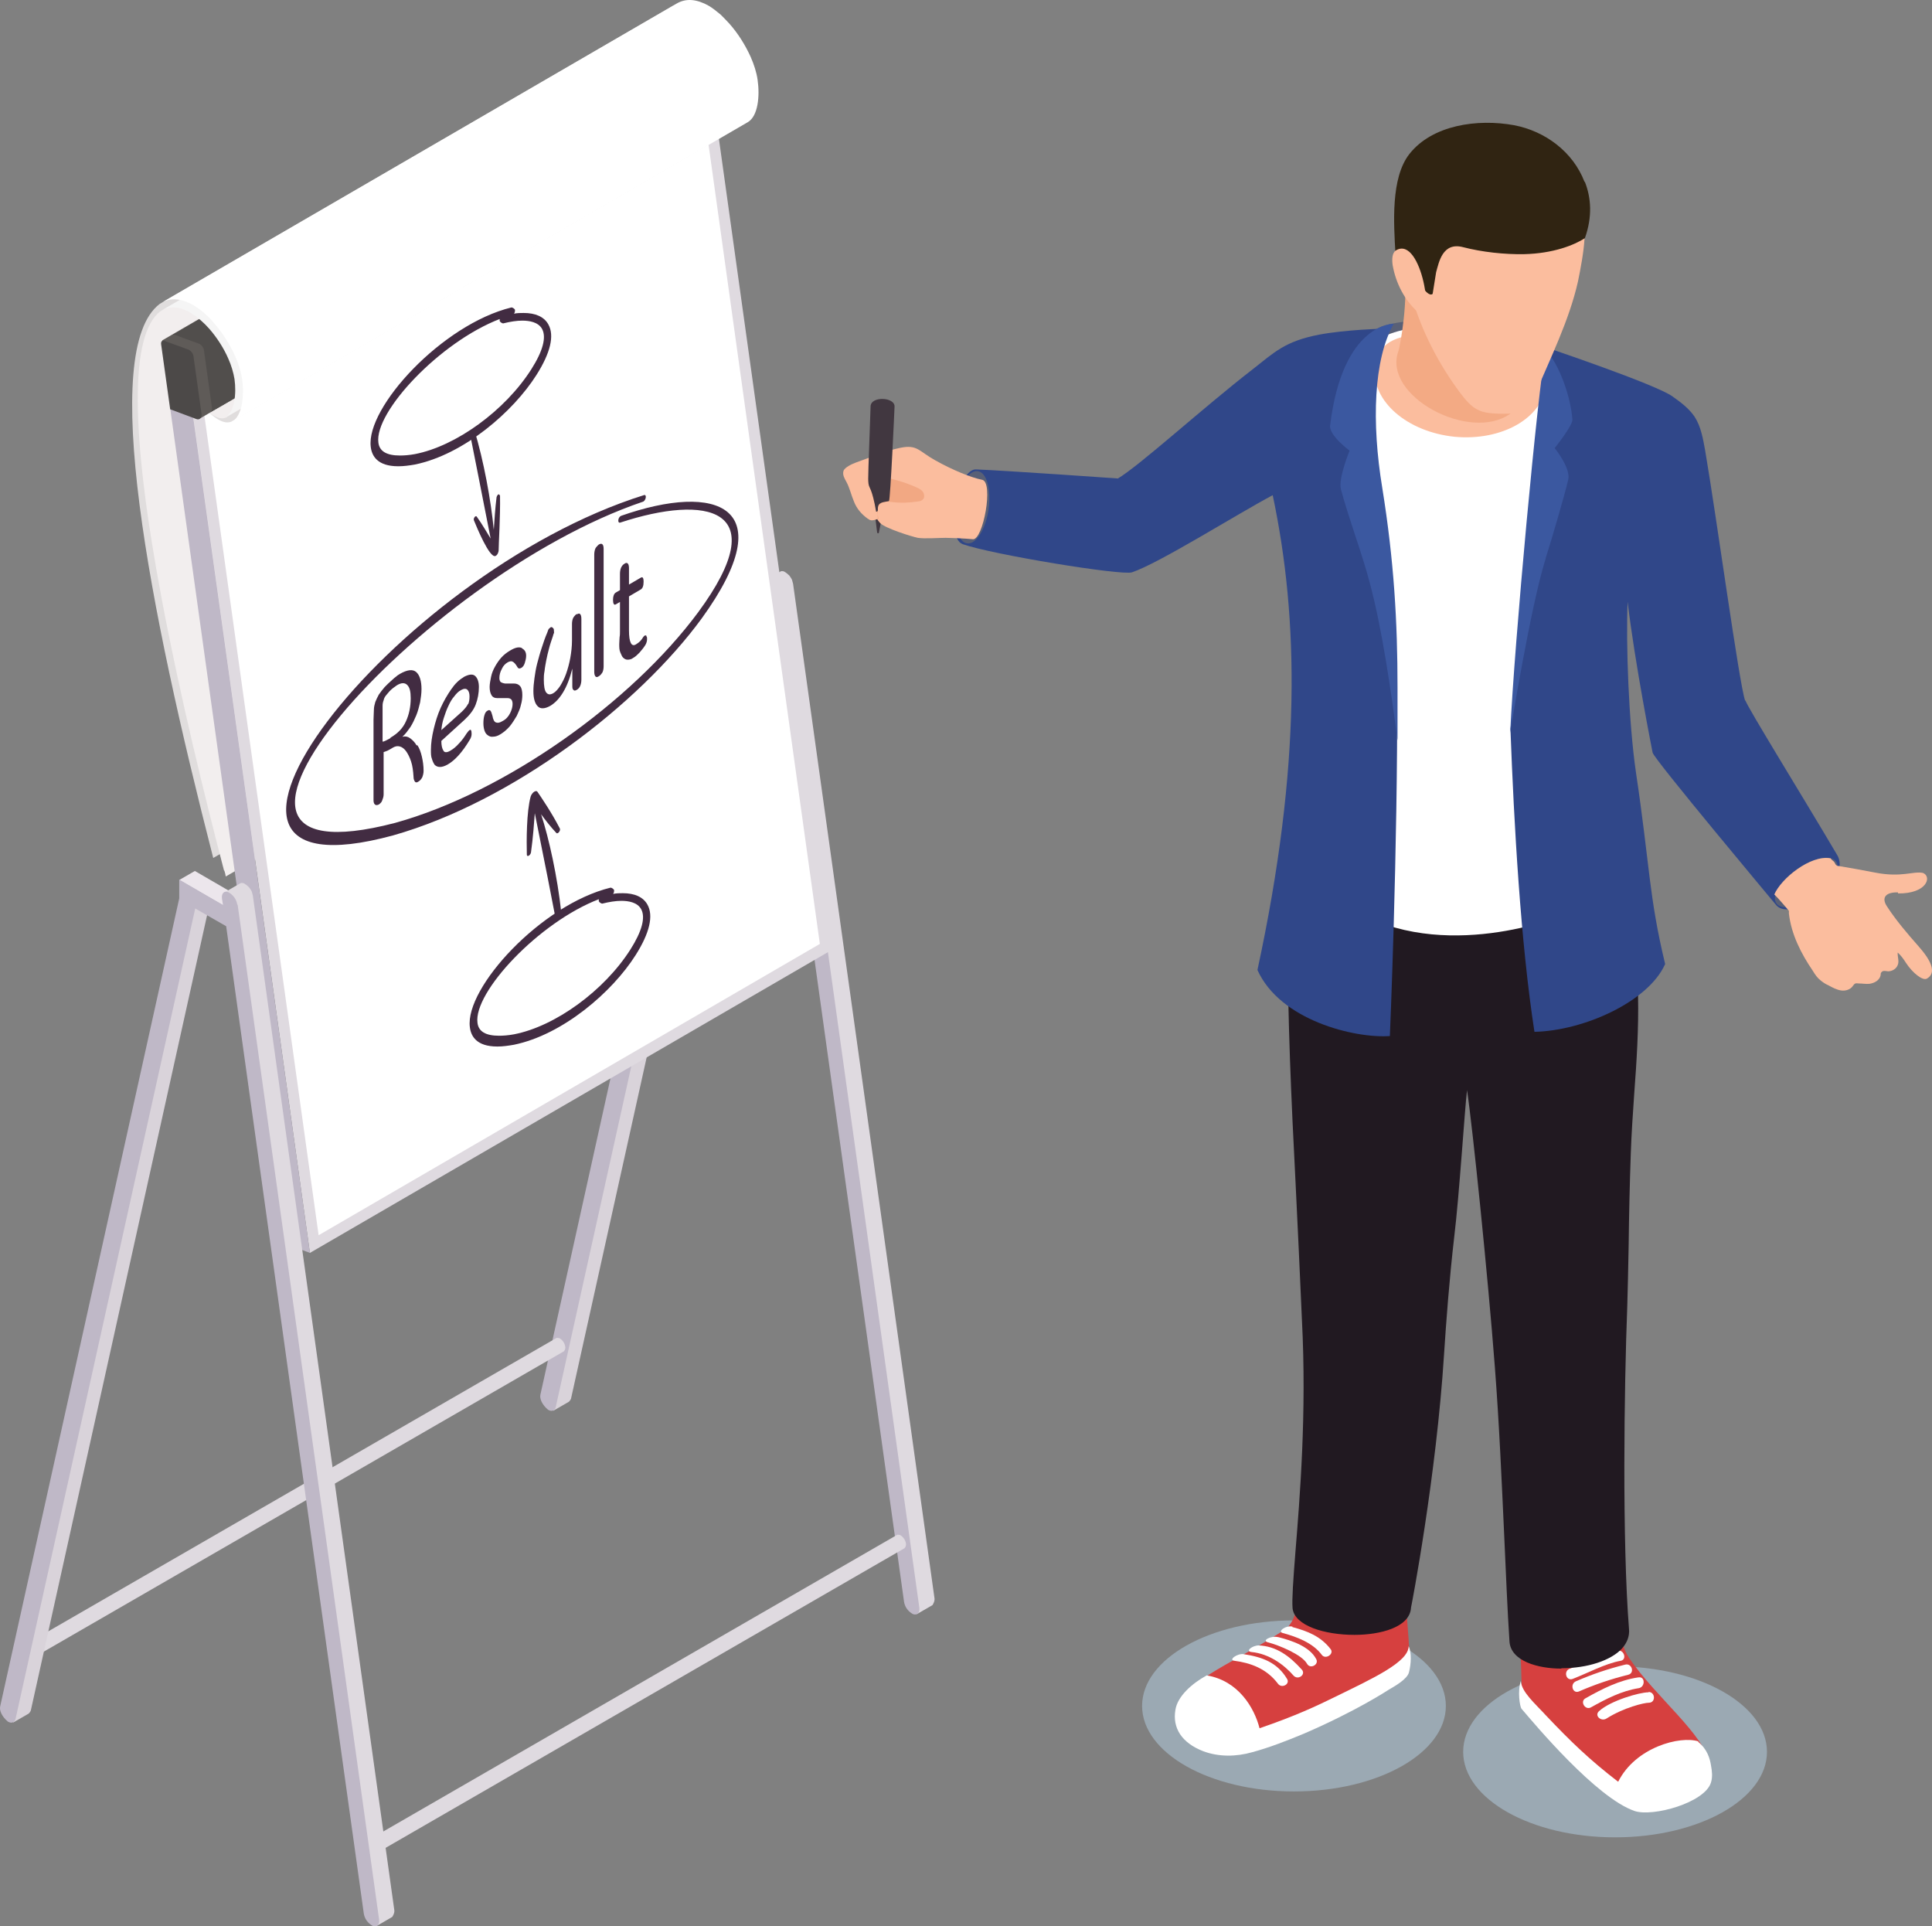
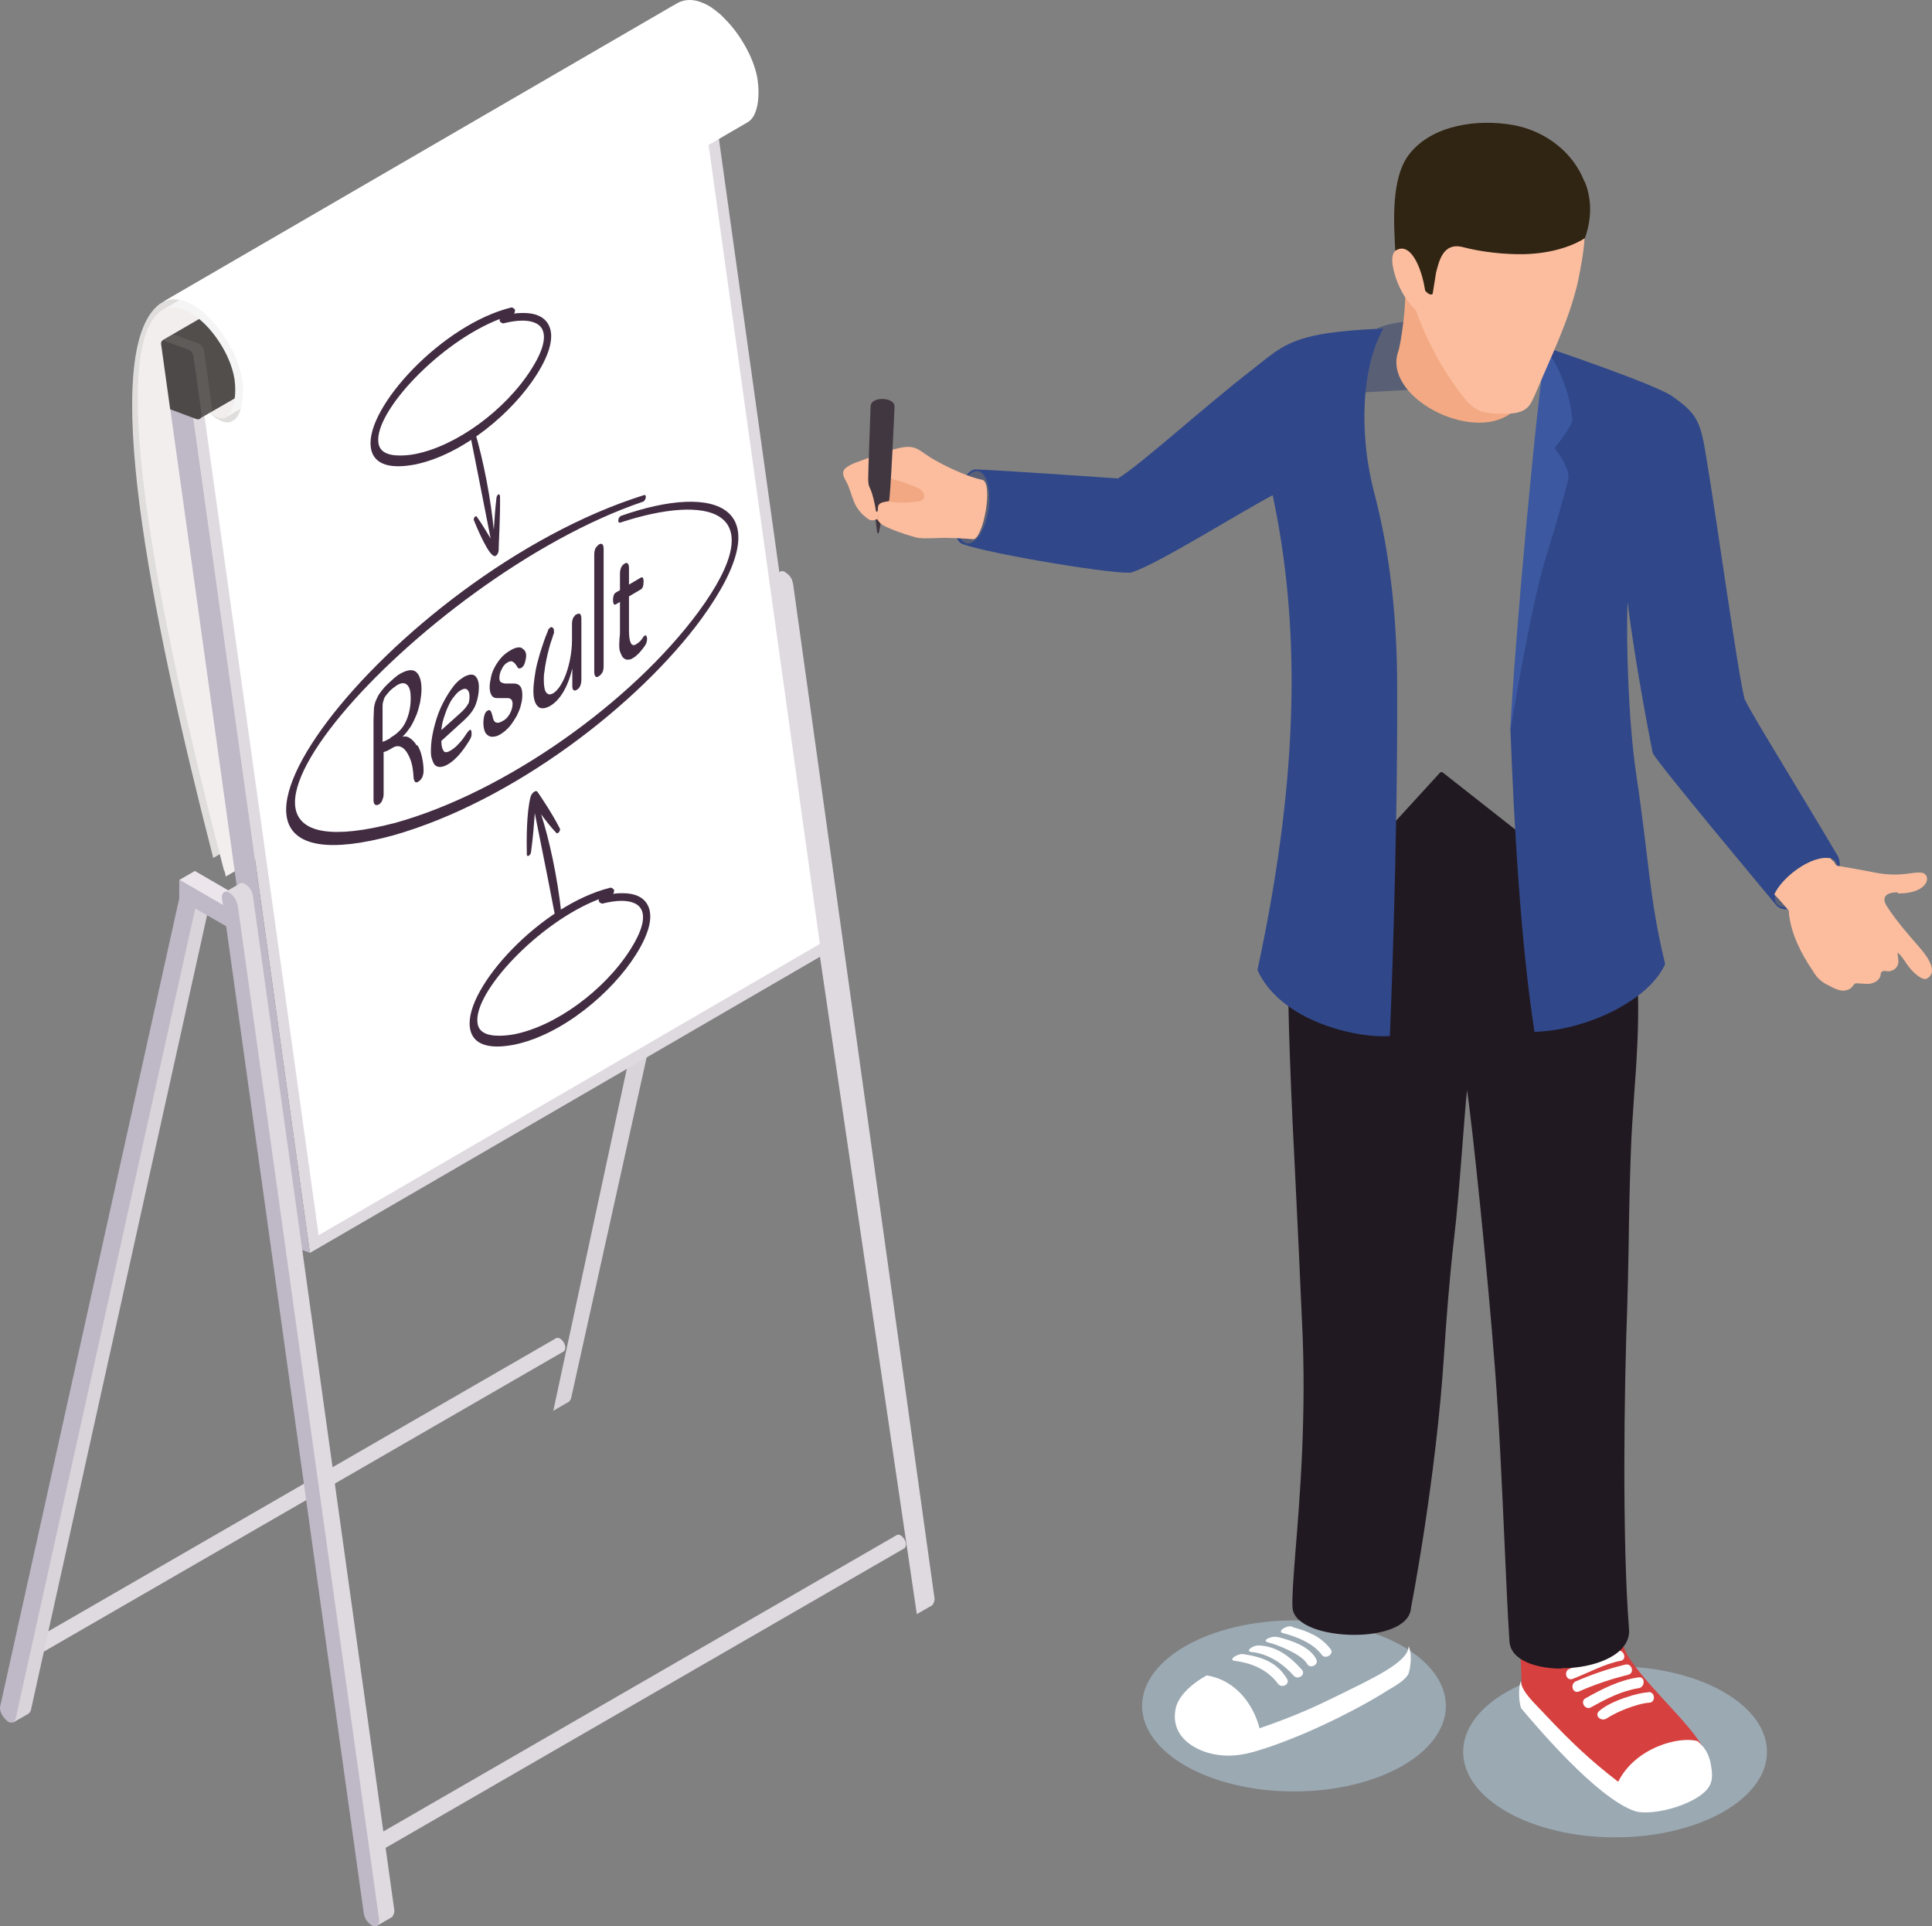
<svg xmlns="http://www.w3.org/2000/svg" viewBox="0 0 48 47.855" fill="none">
  <rect x="0" y="0" width="48" height="47.855" fill="#808080" stroke="none" />
  <g style="mix-blend-mode:multiply" opacity="0.4">
    <path d="M32.148 44.504C34.233 44.504 35.922 43.553 35.922 42.379C35.922 41.206 34.233 40.255 32.148 40.255C30.064 40.255 28.375 41.206 28.375 42.379C28.375 43.553 30.064 44.504 32.148 44.504Z" fill="#C2E5FF" />
  </g>
  <g style="mix-blend-mode:multiply" opacity="0.4">
    <path d="M40.126 45.644C42.211 45.644 43.9 44.693 43.9 43.52C43.9 42.346 42.211 41.395 40.126 41.395C38.042 41.395 36.352 42.346 36.352 43.52C36.352 44.693 38.042 45.644 40.126 45.644Z" fill="#C2E5FF" />
  </g>
  <path d="M18.125 14.683L13.746 35.047L14.135 34.822C14.135 34.822 14.178 34.779 14.187 34.745L18.651 14.606L18.125 14.683Z" fill="#D9D3DA" />
  <path d="M18.262 13.891L17.873 14.115L18.962 14.746L19.341 14.521L18.262 13.891Z" fill="#ECE6EC" />
  <path d="M19.704 14.503C19.704 14.503 19.686 14.434 19.678 14.408C19.66 14.365 19.635 14.33 19.609 14.296C19.574 14.261 19.531 14.227 19.488 14.201C19.445 14.183 19.41 14.183 19.384 14.201L18.995 14.425L22.778 40.099L23.167 39.875C23.167 39.875 23.227 39.788 23.218 39.711L19.704 14.503Z" fill="#DFDAE0" />
-   <path d="M19.316 14.728C19.299 14.607 19.221 14.486 19.092 14.417C18.988 14.373 18.919 14.451 18.936 14.581L18.962 14.736L17.874 14.106V14.572L13.427 34.642C13.401 34.745 13.47 34.901 13.617 35.022C13.703 35.074 13.781 35.047 13.806 34.961L18.271 14.823L19.04 15.263L22.46 39.788C22.477 39.91 22.555 40.031 22.684 40.099C22.788 40.134 22.857 40.065 22.84 39.935L19.325 14.728H19.316Z" fill="#BFB8C7" />
  <path d="M13.916 33.25C13.916 33.25 13.847 33.224 13.821 33.241L0.954 40.668V41.108L14.011 33.569C14.011 33.569 14.046 33.526 14.046 33.483C14.046 33.397 13.986 33.293 13.908 33.25H13.916Z" fill="#DFDAE0" />
  <path d="M22.38 38.14C22.38 38.14 22.311 38.114 22.285 38.132L9.418 45.559V45.999L22.475 38.46C22.475 38.46 22.51 38.417 22.51 38.373C22.51 38.287 22.45 38.184 22.372 38.14H22.38Z" fill="#DFDAE0" />
  <path d="M3.969 7.549L16.775 0.113C15.256 1.262 16.525 7.696 18.105 13.879L5.298 21.314C3.709 15.131 2.449 8.697 3.969 7.549Z" fill="#E0DDDD" />
  <path d="M5.574 21.627C5.592 21.679 5.6 21.722 5.609 21.774L18.424 14.373C17.958 12.577 17.302 9.969 16.827 7.456C16.041 3.276 16.032 0.867 16.792 0.297L3.985 7.732C3.225 8.311 3.234 10.72 4.02 14.891C4.478 17.318 5.099 19.84 5.566 21.627H5.574Z" fill="#F2EEEE" />
  <path d="M17.778 2.852L4.807 10.382L7.7 31.125L20.671 23.595L17.778 2.852Z" fill="#DFDAE0" />
  <path d="M5.031 9.986L17.562 3.293L20.369 23.449L7.916 30.686L5.031 9.986Z" fill="white" />
  <path d="M17.779 1.314C17.779 1.314 17.779 1.28 17.761 1.263C17.753 1.245 17.744 1.219 17.727 1.202C17.709 1.185 17.692 1.168 17.666 1.15L17.053 0.926C17.053 0.926 17.01 0.926 17.001 0.926L4.03 8.456L4.963 10.399L17.934 2.869C17.934 2.869 17.986 2.8 17.977 2.731L17.779 1.306V1.314Z" fill="#5F5B58" />
  <path opacity="0.7" d="M7.631 6.375L4.289 8.318C4.289 8.318 4.324 8.31 4.341 8.318L4.954 8.543C5.015 8.577 5.058 8.638 5.066 8.698L5.265 10.123C5.274 10.192 5.248 10.227 5.213 10.253C5.213 10.261 7.631 8.862 7.631 8.862V6.384V6.375Z" fill="#4C4948" />
  <path d="M4.799 10.355L4.712 10.071L4.229 10.148L7.122 30.909L7.7 31.125L4.799 10.355Z" fill="#BFB8C7" />
  <path d="M5.005 10.27L4.806 8.845C4.798 8.785 4.755 8.725 4.694 8.69L4.081 8.466C4.029 8.448 3.995 8.483 4.003 8.552L4.228 10.167L4.876 10.409C4.962 10.443 5.022 10.374 5.005 10.27Z" fill="#4C4948" />
  <path d="M5.203 10.264L5.505 10.091L18.01 2.828C18.105 2.897 18.166 2.949 18.226 2.984C18.356 3.061 18.468 3.079 18.563 3.035C18.571 3.035 18.58 3.027 18.589 3.018L5.782 10.454C5.782 10.454 5.765 10.462 5.756 10.471C5.661 10.514 5.549 10.497 5.419 10.419C5.359 10.384 5.29 10.333 5.203 10.264Z" fill="#E0DDDD" />
  <path d="M18.416 2.931C18.33 2.965 18.226 2.948 18.114 2.879L6.006 9.805L5.203 10.271L5.307 10.323C5.419 10.392 5.523 10.409 5.609 10.375C5.618 10.375 5.626 10.375 5.635 10.358L18.442 2.922C18.442 2.922 18.425 2.931 18.416 2.939V2.931Z" fill="#F2EEEE" />
  <path d="M18.633 1.981C18.607 1.817 18.555 1.644 18.478 1.471C18.365 1.212 18.193 0.945 18.003 0.729C17.942 0.66 17.873 0.591 17.804 0.53C17.709 0.452 17.623 0.383 17.536 0.332C17.277 0.185 17.027 0.159 16.82 0.28L4.013 7.715C4.22 7.594 4.462 7.612 4.73 7.767C4.816 7.819 4.911 7.888 4.997 7.966C5.066 8.026 5.135 8.095 5.196 8.164C5.386 8.38 5.559 8.648 5.671 8.907C5.749 9.08 5.8 9.261 5.826 9.416C5.878 9.788 5.826 10.237 5.602 10.366L18.409 2.931C18.633 2.801 18.685 2.352 18.633 1.981Z" fill="#F5F5F5" />
  <path d="M18.822 1.981C18.796 1.799 18.736 1.609 18.649 1.411C18.52 1.126 18.338 0.832 18.123 0.59C18.053 0.512 17.976 0.435 17.907 0.366C17.803 0.279 17.708 0.202 17.604 0.141C17.311 -0.023 17.043 -0.049 16.81 0.089L4.003 7.525C4.236 7.387 4.504 7.412 4.798 7.577C4.893 7.637 4.996 7.706 5.1 7.801C5.178 7.87 5.247 7.939 5.316 8.026C5.532 8.267 5.713 8.561 5.842 8.846C5.929 9.045 5.989 9.235 6.015 9.416C6.076 9.83 6.015 10.331 5.773 10.47L18.58 3.034C18.831 2.887 18.882 2.395 18.822 1.981Z" fill="url(#paint0_linear_1855_11359)" />
  <path d="M4.704 22.43L0.325 42.793L0.714 42.569C0.714 42.569 0.757 42.525 0.766 42.491L5.23 22.352L4.704 22.43Z" fill="#D9D3DA" />
  <path d="M4.841 21.637L4.452 21.862L5.54 22.492L5.929 22.268L4.841 21.637Z" fill="#ECE6EC" />
  <path d="M6.282 22.249C6.282 22.249 6.265 22.18 6.257 22.154C6.239 22.111 6.213 22.077 6.187 22.042C6.153 22.007 6.11 21.973 6.067 21.947C6.023 21.93 5.989 21.93 5.963 21.947L5.574 22.172L9.357 47.846L9.745 47.621C9.745 47.621 9.806 47.535 9.797 47.457L6.282 22.249Z" fill="#DFDAE0" />
  <path d="M5.895 22.474C5.878 22.353 5.8 22.232 5.67 22.163C5.567 22.12 5.498 22.197 5.515 22.327L5.541 22.482L4.453 21.852V22.318L0.005 42.388C-0.021 42.492 0.049 42.647 0.195 42.768C0.282 42.82 0.359 42.794 0.385 42.708L4.85 22.569L5.619 23.009L9.038 47.535C9.056 47.656 9.133 47.777 9.263 47.846C9.367 47.88 9.436 47.811 9.418 47.682L5.904 22.474H5.895Z" fill="#BFB8C7" />
  <path d="M10.351 18.519C10.308 18.442 10.248 18.381 10.187 18.338C10.127 18.295 10.066 18.286 9.997 18.303C10.075 18.234 10.135 18.148 10.196 18.062C10.256 17.967 10.299 17.872 10.343 17.768C10.386 17.664 10.412 17.552 10.438 17.448C10.455 17.336 10.472 17.233 10.472 17.12C10.472 16.922 10.429 16.775 10.343 16.697C10.256 16.619 10.118 16.637 9.937 16.74C9.911 16.758 9.876 16.775 9.85 16.801C9.816 16.827 9.781 16.853 9.747 16.887C9.712 16.922 9.678 16.948 9.643 16.982C9.609 17.017 9.583 17.043 9.557 17.068C9.496 17.137 9.453 17.198 9.41 17.258C9.375 17.319 9.35 17.379 9.324 17.44C9.306 17.5 9.289 17.569 9.289 17.638C9.289 17.707 9.28 17.794 9.28 17.88V19.875C9.28 19.927 9.289 19.961 9.315 19.987C9.341 20.005 9.367 20.005 9.41 19.987C9.445 19.961 9.479 19.936 9.496 19.884C9.514 19.84 9.531 19.789 9.531 19.737V18.683C9.531 18.683 9.591 18.666 9.626 18.649C9.66 18.631 9.695 18.614 9.721 18.597L9.764 18.571C9.825 18.537 9.876 18.528 9.937 18.545C9.997 18.562 10.049 18.606 10.092 18.666C10.135 18.727 10.179 18.813 10.213 18.916C10.248 19.02 10.265 19.15 10.274 19.296C10.274 19.357 10.291 19.391 10.308 19.417C10.325 19.443 10.36 19.443 10.394 19.417C10.438 19.391 10.464 19.357 10.489 19.314C10.507 19.271 10.524 19.21 10.524 19.15C10.524 19.029 10.507 18.908 10.481 18.796C10.455 18.683 10.42 18.588 10.369 18.511L10.351 18.519ZM9.712 18.329C9.712 18.329 9.643 18.372 9.6 18.39C9.565 18.407 9.531 18.424 9.505 18.424V17.742C9.505 17.656 9.505 17.587 9.505 17.535C9.505 17.483 9.514 17.44 9.531 17.397C9.54 17.353 9.557 17.319 9.583 17.284C9.609 17.25 9.643 17.215 9.678 17.172C9.704 17.146 9.73 17.12 9.764 17.094C9.799 17.068 9.833 17.043 9.859 17.025C9.971 16.956 10.058 16.956 10.118 17.017C10.179 17.077 10.204 17.181 10.204 17.345C10.204 17.561 10.161 17.759 10.084 17.923C10.006 18.096 9.876 18.226 9.695 18.329H9.712Z" fill="#422C42" />
  <path d="M11.518 16.825C11.406 16.886 11.302 16.989 11.207 17.128C11.112 17.266 11.026 17.413 10.948 17.585C10.87 17.758 10.819 17.931 10.775 18.112C10.732 18.293 10.706 18.466 10.706 18.63C10.706 18.717 10.706 18.794 10.732 18.855C10.749 18.915 10.775 18.967 10.801 19.002C10.836 19.036 10.879 19.053 10.931 19.053C10.983 19.053 11.043 19.036 11.121 18.993C11.302 18.889 11.483 18.691 11.665 18.388C11.699 18.337 11.717 18.285 11.717 18.233C11.717 18.147 11.699 18.112 11.665 18.138C11.648 18.147 11.63 18.173 11.596 18.216C11.535 18.311 11.475 18.397 11.406 18.466C11.337 18.544 11.268 18.604 11.19 18.648C11.104 18.699 11.043 18.699 11.017 18.648C10.983 18.596 10.965 18.518 10.965 18.406L11.544 17.879C11.673 17.758 11.768 17.637 11.82 17.499C11.872 17.361 11.898 17.214 11.898 17.067C11.898 16.938 11.863 16.843 11.803 16.791C11.743 16.739 11.648 16.748 11.509 16.825H11.518ZM11.63 17.482C11.604 17.542 11.553 17.603 11.475 17.68L10.965 18.138C10.974 18.043 10.991 17.939 11.026 17.836C11.06 17.732 11.095 17.628 11.138 17.542C11.181 17.447 11.224 17.369 11.285 17.3C11.337 17.231 11.388 17.179 11.449 17.145C11.527 17.102 11.578 17.102 11.613 17.136C11.648 17.171 11.665 17.223 11.665 17.3C11.665 17.378 11.656 17.439 11.63 17.499V17.482Z" fill="#422C42" />
  <path d="M12.969 16.099C12.899 16.065 12.805 16.082 12.675 16.16C12.589 16.212 12.52 16.263 12.45 16.341C12.39 16.41 12.338 16.488 12.295 16.566C12.252 16.643 12.217 16.73 12.2 16.816C12.183 16.902 12.165 16.989 12.165 17.067C12.165 17.153 12.183 17.222 12.209 17.265C12.235 17.317 12.286 17.343 12.355 17.343H12.614C12.658 17.343 12.692 17.36 12.71 17.386C12.727 17.412 12.735 17.447 12.735 17.49C12.735 17.55 12.718 17.628 12.675 17.714C12.632 17.801 12.571 17.87 12.485 17.913C12.416 17.956 12.364 17.965 12.321 17.947C12.278 17.93 12.252 17.878 12.235 17.783C12.217 17.714 12.2 17.671 12.183 17.654C12.165 17.637 12.14 17.637 12.114 17.654C12.079 17.671 12.053 17.706 12.036 17.766C12.019 17.818 12.01 17.887 12.01 17.965C12.01 18.034 12.019 18.094 12.036 18.146C12.053 18.198 12.079 18.241 12.122 18.267C12.157 18.293 12.2 18.31 12.252 18.301C12.304 18.301 12.364 18.284 12.433 18.241C12.52 18.189 12.597 18.12 12.666 18.042C12.735 17.956 12.787 17.87 12.839 17.783C12.882 17.688 12.925 17.602 12.943 17.507C12.969 17.421 12.977 17.334 12.977 17.265C12.977 17.17 12.96 17.092 12.925 17.049C12.891 17.006 12.839 16.98 12.77 16.98H12.545C12.494 16.972 12.45 16.954 12.433 16.937C12.416 16.911 12.407 16.885 12.407 16.842C12.407 16.773 12.425 16.695 12.468 16.617C12.502 16.54 12.554 16.488 12.614 16.453C12.666 16.427 12.701 16.419 12.735 16.436C12.77 16.453 12.813 16.497 12.856 16.574C12.874 16.609 12.908 16.617 12.951 16.592C12.986 16.574 13.02 16.531 13.038 16.471C13.055 16.41 13.072 16.358 13.072 16.289C13.072 16.203 13.038 16.142 12.969 16.108V16.099Z" fill="#422C42" />
  <path d="M14.323 15.253C14.323 15.253 14.254 15.314 14.237 15.357C14.219 15.4 14.211 15.452 14.211 15.504V15.91C14.211 16.056 14.194 16.203 14.168 16.35C14.142 16.488 14.107 16.618 14.064 16.739C14.021 16.86 13.969 16.955 13.917 17.041C13.857 17.127 13.805 17.188 13.744 17.222C13.667 17.265 13.615 17.257 13.572 17.205C13.529 17.153 13.511 17.041 13.511 16.885C13.511 16.825 13.511 16.756 13.529 16.67C13.537 16.583 13.555 16.497 13.572 16.402C13.589 16.307 13.615 16.212 13.641 16.108C13.667 16.005 13.701 15.91 13.736 15.806C13.744 15.771 13.753 15.746 13.762 15.728C13.77 15.711 13.762 15.694 13.762 15.676C13.762 15.642 13.762 15.616 13.736 15.599C13.719 15.581 13.701 15.573 13.684 15.581C13.667 15.59 13.658 15.607 13.641 15.616C13.624 15.633 13.615 15.659 13.598 15.711C13.546 15.832 13.503 15.953 13.46 16.091C13.416 16.221 13.382 16.35 13.347 16.48C13.313 16.609 13.295 16.73 13.278 16.851C13.261 16.972 13.252 17.075 13.252 17.17C13.252 17.343 13.287 17.473 13.356 17.542C13.425 17.619 13.537 17.611 13.675 17.533C13.788 17.464 13.891 17.36 13.986 17.205C14.081 17.05 14.159 16.851 14.219 16.609V17.024C14.219 17.075 14.219 17.119 14.245 17.136C14.263 17.162 14.289 17.162 14.332 17.136C14.375 17.11 14.401 17.075 14.418 17.032C14.435 16.989 14.444 16.937 14.444 16.885V15.374C14.444 15.322 14.435 15.279 14.418 15.262C14.401 15.236 14.375 15.236 14.332 15.262L14.323 15.253Z" fill="#422C42" />
  <path d="M14.876 13.528C14.876 13.528 14.807 13.588 14.79 13.631C14.773 13.674 14.764 13.726 14.764 13.778V16.688C14.764 16.74 14.773 16.775 14.79 16.8C14.807 16.826 14.842 16.826 14.876 16.8C14.919 16.775 14.945 16.74 14.971 16.697C14.989 16.654 14.997 16.602 14.997 16.55V13.64C14.997 13.588 14.989 13.545 14.971 13.528C14.954 13.502 14.919 13.502 14.876 13.528Z" fill="#422C42" />
  <path d="M16.059 15.792C16.059 15.792 16.033 15.774 16.016 15.792C16.007 15.792 15.998 15.809 15.981 15.826C15.955 15.869 15.929 15.904 15.903 15.93C15.877 15.956 15.843 15.982 15.8 16.008C15.688 16.077 15.627 15.956 15.627 15.662V14.816L15.921 14.643C15.964 14.617 15.99 14.557 15.99 14.453C15.99 14.35 15.964 14.324 15.921 14.35L15.627 14.522V14.116C15.627 14.065 15.618 14.021 15.601 14.004C15.584 13.978 15.549 13.978 15.515 14.004C15.472 14.03 15.446 14.065 15.428 14.108C15.411 14.151 15.403 14.203 15.403 14.255V14.66L15.299 14.721C15.256 14.747 15.23 14.807 15.23 14.902C15.23 14.997 15.256 15.04 15.299 15.014L15.403 14.954V15.671C15.403 15.731 15.403 15.783 15.394 15.826C15.394 15.869 15.385 15.93 15.385 15.999C15.385 16.077 15.385 16.146 15.411 16.206C15.437 16.267 15.454 16.31 15.48 16.336C15.515 16.37 15.549 16.388 15.593 16.388C15.636 16.388 15.688 16.379 15.731 16.344C15.783 16.318 15.834 16.267 15.886 16.215C15.938 16.154 15.99 16.094 16.033 16.025C16.059 15.982 16.076 15.93 16.076 15.878C16.076 15.844 16.076 15.818 16.059 15.809V15.792Z" fill="#422C42" />
  <path d="M15.429 12.818C15.351 12.844 15.334 13.008 15.411 12.982C17.536 12.283 19.272 12.594 17.346 15.21C15.696 17.438 12.562 19.683 9.815 20.443C3.554 22.076 10.437 14.338 15.973 12.464C16.05 12.438 16.076 12.274 15.999 12.3C9.746 14.26 3.373 22.49 9.764 20.754C12.752 19.908 15.878 17.49 17.432 15.366C19.453 12.576 17.821 11.972 15.42 12.818H15.429Z" fill="#422C42" />
  <path d="M9.893 11.583C9.375 11.583 9.237 11.324 9.211 11.1C9.09 10.124 10.981 8.06 12.708 7.637C12.734 7.637 12.786 7.671 12.795 7.697C12.795 7.723 12.795 7.766 12.769 7.792C12.855 7.775 12.933 7.775 13.011 7.775C13.304 7.775 13.52 7.87 13.624 8.06C13.779 8.336 13.675 8.768 13.33 9.312C12.751 10.228 11.525 11.29 10.308 11.54C10.161 11.566 10.023 11.583 9.902 11.583H9.893ZM12.423 7.922C10.929 8.492 9.297 10.236 9.401 10.996C9.427 11.212 9.608 11.316 9.936 11.316C10.04 11.316 10.169 11.307 10.308 11.281C11.335 11.083 12.553 10.193 13.2 9.174C13.486 8.725 13.58 8.38 13.468 8.172C13.373 8 13.149 7.965 12.976 7.965C12.838 7.965 12.674 7.991 12.501 8.034C12.475 8.034 12.423 8 12.415 7.974C12.415 7.956 12.415 7.939 12.415 7.913L12.423 7.922Z" fill="#422C42" />
  <path d="M12.355 25.998C11.837 25.998 11.699 25.739 11.673 25.514C11.552 24.538 13.443 22.474 15.17 22.051C15.196 22.051 15.248 22.086 15.257 22.112C15.257 22.138 15.257 22.181 15.231 22.207C15.317 22.189 15.395 22.189 15.472 22.189C15.766 22.189 15.982 22.284 16.086 22.474C16.241 22.751 16.137 23.183 15.792 23.727C15.213 24.642 13.987 25.704 12.769 25.954C12.623 25.98 12.485 25.998 12.364 25.998H12.355ZM14.885 22.336C13.391 22.906 11.759 24.651 11.863 25.41C11.889 25.627 12.07 25.73 12.398 25.73C12.502 25.73 12.631 25.721 12.769 25.695C13.797 25.497 15.015 24.607 15.662 23.588C15.947 23.139 16.042 22.794 15.93 22.587C15.835 22.414 15.611 22.379 15.438 22.379C15.3 22.379 15.136 22.405 14.963 22.448C14.937 22.448 14.885 22.414 14.877 22.388C14.877 22.371 14.877 22.353 14.877 22.328L14.885 22.336Z" fill="#422C42" />
  <path d="M12.423 12.317C12.423 12.317 12.406 12.274 12.389 12.282C12.363 12.282 12.346 12.325 12.337 12.351C12.303 12.628 12.285 12.904 12.268 13.163C12.199 12.438 12.018 11.445 11.784 10.676C11.758 10.693 11.733 10.711 11.707 10.736C11.698 10.745 11.681 10.745 11.672 10.754C11.75 11.134 11.914 11.98 12.19 13.379C12.113 13.258 11.983 13.025 11.845 12.835C11.819 12.792 11.75 12.878 11.776 12.93C11.836 13.077 12.164 13.88 12.311 13.811C12.354 13.794 12.389 13.724 12.389 13.664C12.389 13.5 12.432 12.844 12.423 12.317Z" fill="#422C42" />
  <path d="M13.944 22.663C13.849 21.782 13.641 20.832 13.443 20.228C13.564 20.392 13.685 20.547 13.823 20.694C13.857 20.729 13.935 20.634 13.909 20.582C13.71 20.193 13.434 19.788 13.356 19.675C13.322 19.615 13.218 19.684 13.184 19.788C13.08 20.168 13.08 20.893 13.089 21.23C13.089 21.299 13.175 21.256 13.192 21.178C13.244 20.807 13.27 20.427 13.287 20.202C13.546 21.48 13.71 22.326 13.797 22.784C13.849 22.741 13.892 22.698 13.944 22.655V22.663Z" fill="#422C42" />
  <path d="M34.108 8.276C34.255 7.801 37.588 7.861 37.778 8.241C37.899 8.483 37.329 9.554 37.329 9.554L33.477 9.77L34.116 8.276H34.108Z" fill="#596076" />
  <path d="M37.803 42.284C37.803 42.344 37.821 42.396 37.864 42.448C38.2 42.846 39.677 44.616 40.61 44.935C41.059 45.091 42.328 44.728 42.475 44.245C42.518 44.115 42.501 43.968 42.475 43.83C42.371 43.113 41.128 42.154 40.48 41.196C40.187 40.764 40.161 39.97 40.161 39.97C39.807 39.97 37.657 39.953 37.717 40.384C37.777 40.842 37.794 41.42 37.803 41.809C37.803 42.051 37.803 42.181 37.803 42.293V42.284Z" fill="#D6403F" />
  <path d="M42.198 43.261C41.749 43.114 40.635 43.4 40.203 44.263C39.504 43.727 39.02 43.261 38.415 42.622C38.139 42.32 37.802 42.035 37.785 41.759C37.699 42.009 37.759 42.398 37.802 42.45C38.148 42.855 39.659 44.66 40.609 44.989C41.066 45.144 42.362 44.781 42.509 44.28C42.552 44.142 42.535 43.995 42.509 43.857C42.483 43.693 42.422 43.46 42.189 43.27L42.198 43.261Z" fill="white" />
-   <path d="M32.251 39.607C32.251 40.133 32.035 40.41 31.932 40.479C30.887 41.144 30.308 41.394 29.782 41.774C29.462 42.008 29.315 42.206 29.289 42.491C29.272 42.681 29.41 43.035 29.548 43.173C30.058 43.674 30.68 43.605 31.698 43.191C32.968 42.672 34.333 41.869 34.401 41.826C34.548 41.74 34.92 41.532 34.963 41.368C35.015 41.178 35.015 41.032 34.998 40.747C34.954 40.133 34.911 39.563 34.85 38.95C34.85 38.873 34.833 38.786 34.79 38.717C34.73 38.622 34.626 38.562 34.523 38.519C34.056 38.329 33.512 38.363 33.063 38.588C32.839 38.7 32.64 38.855 32.476 39.054C32.294 39.279 32.26 39.304 32.26 39.598L32.251 39.607Z" fill="#D6403F" />
  <path d="M34.997 40.895C34.997 41.292 34.082 41.707 33.184 42.148C32.709 42.381 32.199 42.623 31.293 42.934C31.163 42.424 30.766 41.75 29.98 41.621C29.617 41.819 29.255 42.139 29.203 42.476C29.125 42.925 29.358 43.296 29.893 43.504C30.282 43.65 30.714 43.642 31.111 43.529C31.526 43.417 31.975 43.244 32.407 43.063C33.667 42.519 34.453 42.01 34.505 41.975C34.652 41.889 34.963 41.716 35.006 41.543C35.058 41.344 35.075 41.051 34.997 40.895Z" fill="white" />
  <path d="M40.956 42.041C40.731 42.041 40.015 42.248 39.73 42.507C39.6 42.619 39.782 42.783 39.92 42.688C40.343 42.421 40.844 42.3 40.965 42.3C41.138 42.3 41.129 42.041 40.965 42.032L40.956 42.041Z" fill="white" />
  <path d="M40.704 41.67C40.229 41.74 39.806 41.956 39.392 42.189C39.245 42.267 39.383 42.499 39.53 42.413C39.901 42.206 40.281 42.007 40.713 41.938C40.877 41.913 40.877 41.645 40.713 41.67H40.704Z" fill="white" />
  <path d="M40.378 41.353C39.955 41.457 39.549 41.595 39.152 41.768C38.996 41.837 39.074 42.087 39.23 42.019C39.627 41.846 40.033 41.708 40.456 41.604C40.62 41.561 40.542 41.31 40.378 41.353Z" fill="white" />
  <path d="M39.073 41.708C39.435 41.569 39.876 41.328 40.264 41.258C40.429 41.233 40.351 40.973 40.187 41.008C39.807 41.077 39.358 41.319 38.995 41.457C38.84 41.517 38.909 41.768 39.073 41.708Z" fill="white" />
  <path d="M30.904 41.093C30.74 41.068 30.507 41.24 30.671 41.258C31.059 41.309 31.465 41.447 31.75 41.827C31.845 41.957 32.061 41.836 31.975 41.706C31.733 41.3 31.362 41.163 30.895 41.093H30.904Z" fill="white" />
  <path d="M31.275 40.876C31.111 40.876 30.93 41.023 31.093 41.04C31.534 41.083 31.905 41.359 32.139 41.627C32.251 41.748 32.449 41.601 32.346 41.48C32.035 41.135 31.707 40.893 31.266 40.876H31.275Z" fill="white" />
  <path d="M31.75 40.67C31.586 40.627 31.335 40.756 31.5 40.799C31.767 40.868 32.346 41.102 32.475 41.335C32.553 41.473 32.778 41.352 32.7 41.214C32.536 40.903 32.095 40.756 31.759 40.67H31.75Z" fill="white" />
  <path d="M32.114 40.41C31.95 40.367 31.734 40.531 31.863 40.566C32.218 40.661 32.623 40.816 32.839 41.11C32.934 41.239 33.159 41.084 33.055 40.963C32.813 40.652 32.494 40.523 32.105 40.419L32.114 40.41Z" fill="white" />
  <path d="M38.788 41.452C38.218 41.452 37.528 41.27 37.502 40.77C37.45 39.984 37.415 39.094 37.372 38.153C37.312 36.866 37.251 35.407 37.139 33.956C36.966 31.693 36.586 27.997 36.448 27.082C36.388 27.583 36.258 29.672 36.129 30.735C36.008 31.78 35.93 32.833 35.878 33.628C35.688 36.667 35.066 39.906 35.057 39.932C35.032 40.433 34.28 40.614 33.65 40.614C32.916 40.614 32.156 40.389 32.113 39.949C32.096 39.733 32.13 39.25 32.182 38.585C32.294 37.203 32.467 35.113 32.346 32.79C32.294 31.59 32.242 30.493 32.191 29.448C32.078 27.246 31.992 25.346 31.992 23.334L35.774 19.197C35.774 19.197 35.8 19.18 35.809 19.18C35.818 19.18 35.826 19.18 35.843 19.189L40.628 22.954C40.628 22.954 40.671 23.74 40.697 24.75C40.714 25.553 40.662 26.374 40.602 27.168C40.567 27.669 40.533 28.17 40.516 28.671C40.489 29.431 40.472 30.216 40.464 30.916C40.455 31.529 40.438 32.073 40.429 32.453C40.351 34.474 40.3 38.274 40.472 40.467C40.489 40.64 40.429 40.804 40.3 40.951C40.023 41.253 39.436 41.443 38.797 41.443L38.788 41.452Z" fill="#211921" />
-   <path d="M33.919 8.655C34.739 7.93 36.164 8.025 37.745 8.405C38.367 8.552 38.816 9.104 38.824 9.743L38.945 22.697C38.945 22.697 36.104 23.915 33.781 22.697C32.952 10.581 33.928 8.655 33.928 8.655H33.919Z" fill="white" />
-   <path d="M36.215 8.345C35.041 8.233 34.237 8.311 34.16 9.14C34.082 9.969 34.963 10.729 36.137 10.85C37.312 10.962 38.331 10.383 38.408 9.554C38.486 8.725 37.389 8.458 36.215 8.345Z" fill="#FBBD9E" />
  <path d="M27.769 11.886C27.769 11.886 25.083 11.696 24.263 11.662C23.796 11.61 23.468 13.354 23.917 13.518C24.651 13.777 27.872 14.304 28.123 14.218C28.797 13.993 30.714 12.784 31.62 12.301C32.268 15.366 32.337 19.019 31.241 24.097C31.802 25.349 33.658 25.799 34.531 25.738C34.531 25.738 34.729 21.118 34.712 17.085C34.712 15.453 34.556 13.821 34.142 12.24C33.727 10.651 33.866 9.045 34.367 8.164C34.367 8.164 33.434 8.19 32.786 8.311C31.923 8.475 31.663 8.751 31.111 9.183C29.893 10.125 28.296 11.584 27.76 11.895L27.769 11.886Z" fill="#304789" />
-   <path d="M33.046 10.565C33.012 10.815 33.53 11.195 33.53 11.195C33.53 11.195 33.245 11.886 33.314 12.154C33.53 12.948 33.841 13.751 34.031 14.477C34.333 15.599 34.557 17.137 34.721 18.397C34.721 17.957 34.721 17.517 34.721 17.085C34.721 15.453 34.635 13.941 34.342 12.119C34.074 10.496 34.126 8.924 34.627 8.043C34.627 8.043 33.357 8.009 33.046 10.573V10.565Z" fill="#3B58A0" />
  <path d="M24.324 11.712C24.108 11.643 23.866 11.98 23.771 12.472C23.685 12.965 23.78 13.422 23.996 13.491C24.212 13.56 24.454 13.224 24.549 12.731C24.635 12.239 24.54 11.781 24.324 11.712Z" fill="#596076" />
  <path d="M43.356 17.403C43.209 16.98 42.648 12.852 42.363 11.185C42.311 10.9 42.26 10.598 42.104 10.356C41.966 10.149 41.759 9.994 41.551 9.847C41.128 9.544 38.408 8.629 38.408 8.629C38.408 9.924 37.639 16.842 37.527 18.128C37.614 20.451 37.778 23.405 38.123 25.633C39.349 25.607 40.956 24.882 41.37 23.949C40.964 22.265 40.99 21.496 40.645 19.191C40.463 17.938 40.394 15.995 40.438 14.95C40.619 16.488 41.059 18.698 41.059 18.698C41.102 18.871 44.099 22.446 44.133 22.49C44.505 22.921 46.077 21.876 45.627 21.211C44.755 19.735 43.434 17.602 43.365 17.403H43.356Z" fill="#304789" />
  <path d="M45.637 21.436C45.542 21.228 45.127 21.28 44.705 21.557C44.281 21.824 44.022 22.213 44.117 22.412C44.212 22.619 44.627 22.567 45.05 22.291C45.473 22.023 45.732 21.634 45.637 21.436Z" fill="#596076" />
  <path d="M38.401 13.869C38.539 13.437 38.867 12.323 38.962 11.917C39.032 11.632 38.626 11.132 38.626 11.132C38.626 11.132 39.075 10.57 39.066 10.423C39.023 9.845 38.738 9.05 38.401 8.688C38.203 9.724 37.624 15.959 37.52 18.204C37.52 18.204 38.021 15.087 38.401 13.878V13.869Z" fill="#3B58A0" />
  <path d="M47.156 22.195C47.873 22.204 48.002 21.781 47.778 21.686C47.528 21.634 47.251 21.807 46.586 21.677C46.284 21.617 45.982 21.565 45.679 21.513C45.662 21.513 45.645 21.513 45.628 21.496C45.611 21.487 45.602 21.47 45.593 21.452C45.55 21.366 45.533 21.401 45.481 21.323C44.98 21.228 44.246 21.832 44.082 22.221C44.194 22.325 44.445 22.627 44.445 22.627C44.445 22.653 44.445 22.679 44.445 22.696C44.505 23.214 44.747 23.689 45.041 24.121C45.092 24.207 45.153 24.294 45.23 24.354C45.291 24.406 45.36 24.449 45.438 24.484C45.533 24.535 45.628 24.587 45.74 24.605C45.844 24.622 45.973 24.587 46.034 24.492C46.086 24.423 46.094 24.423 46.189 24.432C46.276 24.432 46.362 24.449 46.448 24.44C46.569 24.423 46.699 24.354 46.724 24.225C46.724 24.199 46.724 24.173 46.742 24.155C46.776 24.104 46.846 24.121 46.906 24.13C47.01 24.13 47.113 24.069 47.148 23.974C47.191 23.879 47.139 23.767 47.148 23.663C47.234 23.741 47.294 23.827 47.355 23.922C47.519 24.173 47.77 24.371 47.873 24.311C48.115 24.173 47.994 23.879 47.666 23.508C47.398 23.206 47.096 22.851 46.88 22.515C46.742 22.307 46.837 22.161 47.156 22.169V22.195Z" fill="#FBBD9E" />
  <path d="M34.886 6.765C34.886 6.765 34.895 6.704 34.92 6.687C34.964 6.644 35.041 6.67 35.093 6.704C35.577 6.98 36.052 7.3 36.458 7.689C36.656 7.879 36.846 8.094 37.08 8.233C37.192 8.293 37.537 8.431 37.58 8.552C37.615 8.647 37.77 10.107 37.52 10.279C36.518 10.996 34.35 9.839 34.739 8.733C34.8 8.561 34.99 7.412 34.886 6.773V6.765Z" fill="#F3AA84" />
  <path d="M34.894 4.718C34.592 6.488 35.205 8.328 36.285 9.77C36.405 9.925 36.535 10.089 36.708 10.176C36.889 10.271 37.096 10.271 37.295 10.279C37.511 10.279 37.752 10.279 37.917 10.15C38.029 10.063 38.081 9.925 38.141 9.796C38.521 8.889 38.987 7.956 39.203 6.998C39.264 6.704 39.35 6.255 39.367 5.927C39.411 5.322 39.056 4.934 38.875 4.355C38.806 4.139 38.737 3.923 38.59 3.759C38.486 3.647 38.357 3.569 38.227 3.5C37.545 3.155 36.725 3.103 36.008 3.345C35.317 3.578 35.024 3.992 34.894 4.726V4.718Z" fill="#FBBD9E" />
  <path d="M39.367 4.518C39.083 3.775 38.392 3.257 37.614 3.11C36.708 2.946 35.585 3.102 35.015 3.827C34.549 4.423 34.627 5.554 34.67 6.306C34.687 6.608 35.352 6.945 35.386 7.178C35.386 7.212 35.525 7.368 35.594 7.299L35.68 6.763C35.749 6.521 35.836 6.003 36.354 6.141C36.82 6.262 37.381 6.323 37.865 6.314C38.59 6.297 39.108 6.09 39.376 5.917C39.566 5.382 39.532 4.915 39.376 4.518H39.367Z" fill="#302412" />
  <path d="M34.685 6.218C34.582 6.279 34.582 6.451 34.599 6.581C34.677 7.038 34.901 7.462 35.221 7.747C35.678 8.161 35.325 5.838 34.685 6.218Z" fill="#FBBD9E" />
  <path d="M21.637 11.641C21.646 11.753 21.663 11.865 21.672 11.978C21.706 12.608 21.793 13.23 21.793 13.23C21.793 13.238 21.801 13.247 21.81 13.247C21.827 13.247 21.836 13.247 21.836 13.23C21.836 13.23 21.965 12.608 22.052 11.986C22.069 11.891 22.086 11.805 22.103 11.71C21.948 11.71 21.793 11.675 21.646 11.641H21.637Z" fill="#413740" />
  <path d="M24.176 13.396C24.176 13.396 23.943 13.37 23.494 13.361C23.347 13.361 22.958 13.387 22.803 13.361C22.639 13.327 22.008 13.128 21.87 12.998C21.87 12.998 21.784 12.903 21.801 12.895C21.749 12.912 21.68 12.938 21.628 12.921C21.602 12.921 21.585 12.895 21.559 12.886C21.404 12.774 21.283 12.636 21.214 12.454C21.145 12.29 21.11 12.118 21.024 11.962C20.981 11.884 20.929 11.798 20.955 11.703C20.981 11.608 21.179 11.522 21.274 11.487C21.62 11.366 22.017 11.194 22.371 11.124C22.794 11.038 22.829 11.211 23.235 11.435C23.666 11.677 24.133 11.867 24.4 11.919C24.694 11.971 24.426 13.43 24.167 13.396H24.176Z" fill="#FBBD9E" />
  <path d="M21.81 12.896C21.792 12.681 21.81 12.568 21.862 12.525C21.931 12.447 22.06 12.456 22.172 12.473C22.38 12.499 22.596 12.491 22.811 12.456C22.855 12.456 22.898 12.439 22.932 12.404C22.976 12.361 22.967 12.275 22.932 12.223C22.898 12.171 22.837 12.136 22.777 12.111C22.457 11.964 22.052 11.851 21.698 11.826C21.49 11.808 21.585 11.998 21.628 12.136C21.637 12.18 21.844 12.888 21.827 12.896H21.81Z" fill="#F2A883" />
  <path d="M21.629 10.104C21.577 11.658 21.56 11.874 21.577 12.012C21.595 12.15 21.664 12.107 21.767 12.712C21.819 12.712 21.81 12.669 21.81 12.634C21.81 12.47 21.949 12.479 22.061 12.453C22.061 12.453 22.078 12.453 22.087 12.444C22.121 12.418 22.225 10.138 22.225 10.095C22.225 9.862 21.638 9.836 21.629 10.095V10.104Z" fill="#413740" />
  <defs>
    <linearGradient id="paint0_linear_1855_11359" x1="43.232" y1="14.209" x2="50.175" y2="26.23" gradientUnits="userSpaceOnUse">
      <stop stop-color="white" />
      <stop offset="0.49" stop-color="#FBFAFA" />
      <stop offset="1" stop-color="#F2EEEE" />
    </linearGradient>
  </defs>
</svg>